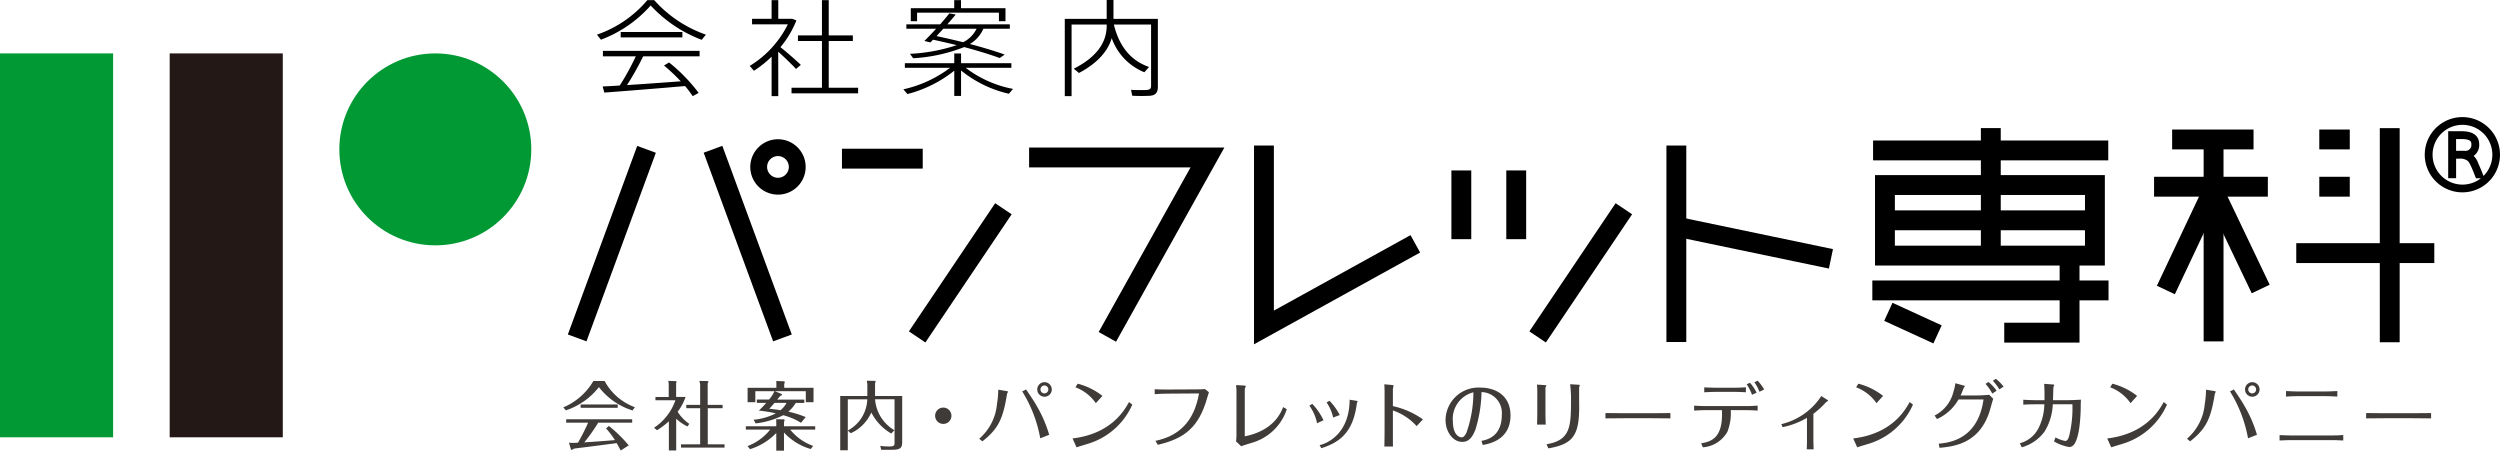
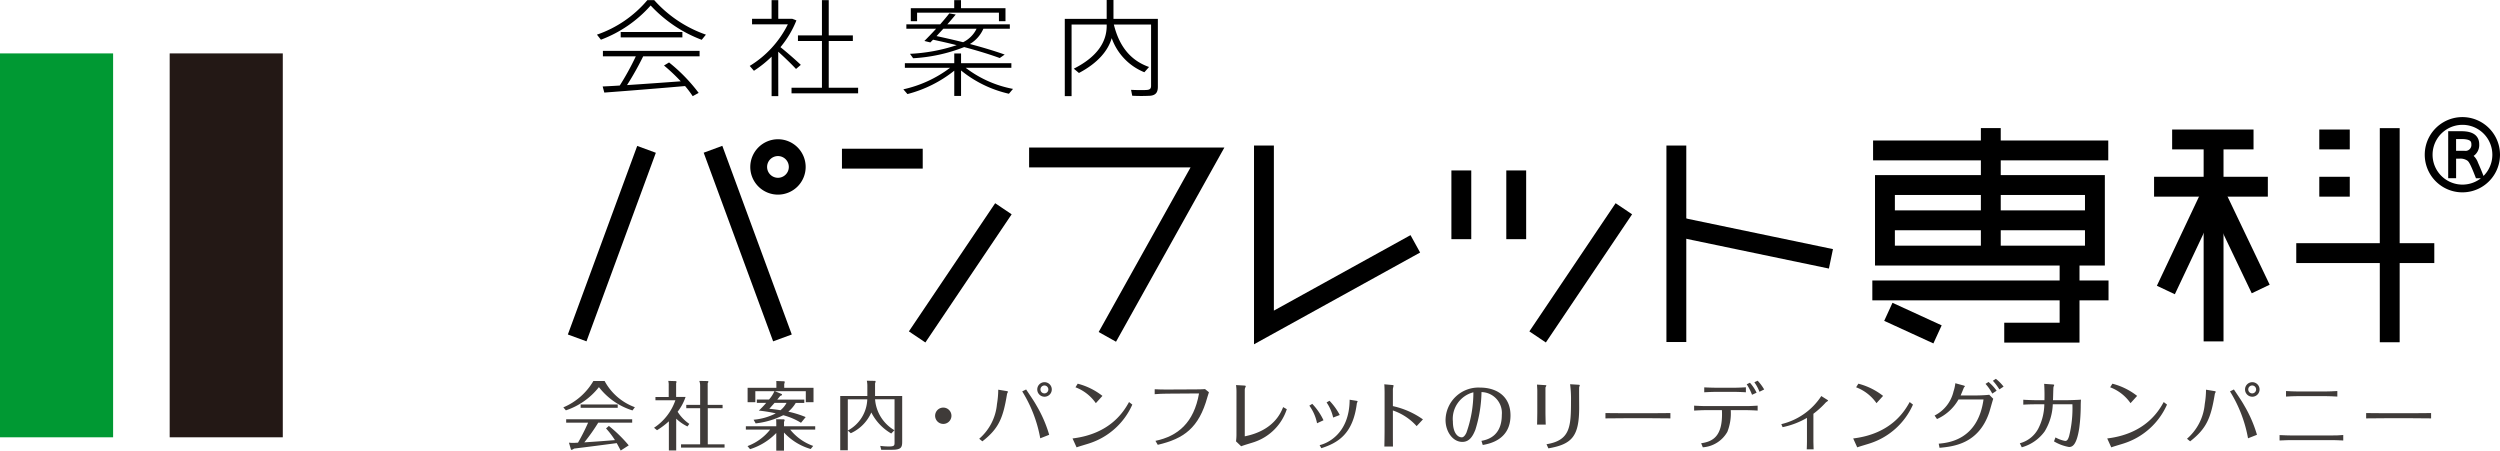
<svg xmlns="http://www.w3.org/2000/svg" width="360.447" height="64.977" viewBox="0 0 360.447 64.977">
  <g id="logo" transform="translate(-200 -225)">
    <g id="グループ_94" data-name="グループ 94" transform="translate(281.872 242.33)">
      <g id="グループ_64" data-name="グループ 64" transform="translate(268.185)">
        <path id="パス_7" data-name="パス 7" d="M987.847,268.494a4.978,4.978,0,1,1,0-.012Zm-9.721,0a4.756,4.756,0,1,0,0-.012Zm3.146,2.936v-5.885h1.443c1.678,0,2.134.63,2.134,1.444a1.454,1.454,0,0,1-1.382,1.566,1.948,1.948,0,0,1,1.233,1.234c.26.58.518,1.2.691,1.641h-.259c-.765-1.961-.987-2.221-1.283-2.455a2.229,2.229,0,0,0-1.369-.37h-.962v2.825Zm3.343-4.441c0-.741-.419-1.209-1.9-1.209h-1.2v2.591h1.628A1.3,1.3,0,0,0,984.615,266.989Z" transform="translate(-977.904 -263.51)" stroke="#000" stroke-miterlimit="10" stroke-width="0.894" />
      </g>
      <g id="グループ_93" data-name="グループ 93" transform="translate(0 1.137)">
        <g id="グループ_65" data-name="グループ 65" transform="translate(39.52 2.976)">
          <rect id="長方形_666" data-name="長方形 666" width="11.645" height="2.865" />
        </g>
        <g id="グループ_66" data-name="グループ 66" transform="translate(49.171 10.832)">
          <rect id="長方形_667" data-name="長方形 667" width="22.275" height="2.865" transform="translate(0 18.478) rotate(-56.054)" />
        </g>
        <g id="グループ_67" data-name="グループ 67" transform="translate(138.631 10.831)">
          <rect id="長方形_668" data-name="長方形 668" width="22.275" height="2.865" transform="translate(0 18.481) rotate(-56.068)" />
        </g>
        <g id="グループ_68" data-name="グループ 68" transform="translate(66.503 2.8)">
          <path id="パス_8" data-name="パス 8" d="M529.721,272.258v2.864H553L539.752,298.86l2.5,1.4,15.625-28Z" transform="translate(-529.721 -272.258)" />
        </g>
        <g id="グループ_69" data-name="グループ 69" transform="translate(0 2.56)">
          <rect id="長方形_669" data-name="長方形 669" width="28.984" height="2.864" transform="matrix(0.345, -0.938, 0.938, 0.345, 0, 27.199)" />
        </g>
        <g id="グループ_70" data-name="グループ 70" transform="translate(19.585 2.559)">
          <rect id="長方形_670" data-name="長方形 670" width="2.864" height="28.984" transform="translate(0 0.99) rotate(-20.21)" />
        </g>
        <g id="グループ_71" data-name="グループ 71" transform="translate(231.305 0.208)">
          <rect id="長方形_671" data-name="長方形 671" width="11.734" height="2.864" />
        </g>
        <g id="グループ_72" data-name="グループ 72" transform="translate(228.699 7.021)">
          <rect id="長方形_672" data-name="長方形 672" width="16.403" height="2.864" />
        </g>
        <g id="グループ_73" data-name="グループ 73" transform="translate(235.846 1.64)">
          <rect id="長方形_673" data-name="長方形 673" width="2.865" height="29.115" />
        </g>
        <g id="グループ_74" data-name="グループ 74" transform="translate(229.105 8.271)">
          <rect id="長方形_674" data-name="長方形 674" width="15.996" height="2.864" transform="translate(0 14.463) rotate(-64.714)" />
        </g>
        <g id="グループ_75" data-name="グループ 75" transform="translate(235.938 8.264)">
          <rect id="長方形_675" data-name="長方形 675" width="2.865" height="15.87" transform="translate(0 1.235) rotate(-25.545)" />
        </g>
        <g id="グループ_76" data-name="グループ 76" transform="translate(249.201 16.595)">
          <rect id="長方形_676" data-name="長方形 676" width="19.902" height="2.864" />
        </g>
        <g id="グループ_77" data-name="グループ 77" transform="translate(261.244 0.008)">
          <rect id="長方形_677" data-name="長方形 677" width="2.865" height="30.87" />
        </g>
        <g id="グループ_78" data-name="グループ 78" transform="translate(252.521 0.208)">
          <rect id="長方形_678" data-name="長方形 678" width="4.394" height="2.864" />
        </g>
        <g id="グループ_79" data-name="グループ 79" transform="translate(252.521 7.021)">
          <rect id="長方形_679" data-name="長方形 679" width="4.394" height="2.864" />
        </g>
        <g id="グループ_80" data-name="グループ 80" transform="translate(188.186 1.79)">
          <rect id="長方形_680" data-name="長方形 680" width="33.909" height="2.864" />
        </g>
        <g id="グループ_81" data-name="グループ 81" transform="translate(203.728)">
          <rect id="長方形_681" data-name="長方形 681" width="2.864" height="18.534" />
        </g>
        <g id="グループ_82" data-name="グループ 82" transform="translate(207.098 18.37)">
          <path id="パス_9" data-name="パス 9" d="M850.142,306.859v9.692h-7.986v2.865h10.85V306.859Z" transform="translate(-842.156 -306.859)" />
        </g>
        <g id="グループ_83" data-name="グループ 83" transform="translate(188.079 21.973)">
          <rect id="長方形_682" data-name="長方形 682" width="34.054" height="2.864" />
        </g>
        <g id="グループ_84" data-name="グループ 84" transform="translate(190.459 11.865)">
          <rect id="長方形_683" data-name="長方形 683" width="29.468" height="2.865" />
        </g>
        <g id="グループ_85" data-name="グループ 85" transform="translate(188.465 6.778)">
          <path id="パス_10" data-name="パス 10" d="M800.748,281.1v13.038h33.137V281.1Zm30.273,2.865v7.309H803.612v-7.309Z" transform="translate(-800.748 -281.099)" />
        </g>
        <g id="グループ_86" data-name="グループ 86" transform="translate(189.79 25.189)">
          <rect id="長方形_684" data-name="長方形 684" width="2.864" height="7.801" transform="matrix(0.417, -0.909, 0.909, 0.417, 0, 2.604)" />
        </g>
        <g id="グループ_87" data-name="グループ 87" transform="translate(98.93 2.517)">
          <path id="パス_11" data-name="パス 11" d="M601.783,271.629v28.654l23.949-13.229-1.385-2.507-19.7,10.882v-23.8Z" transform="translate(-601.783 -271.629)" />
        </g>
        <g id="グループ_88" data-name="グループ 88" transform="translate(127.389 6.107)">
          <rect id="長方形_685" data-name="長方形 685" width="2.864" height="9.909" />
        </g>
        <g id="グループ_89" data-name="グループ 89" transform="translate(135.304 6.107)">
          <rect id="長方形_686" data-name="長方形 686" width="2.864" height="9.909" />
        </g>
        <g id="グループ_90" data-name="グループ 90" transform="translate(158.391 2.517)">
          <rect id="長方形_687" data-name="長方形 687" width="2.864" height="28.327" />
        </g>
        <g id="グループ_91" data-name="グループ 91" transform="translate(159.978 12.894)">
          <rect id="長方形_688" data-name="長方形 688" width="2.864" height="22.31" transform="translate(0 2.804) rotate(-78.218)" />
        </g>
        <g id="グループ_92" data-name="グループ 92" transform="translate(26.303 1.61)">
          <path id="パス_12" data-name="パス 12" d="M440.388,273.606a3.992,3.992,0,1,0,3.992-3.991A4,4,0,0,0,440.388,273.606Zm2.425,0a1.566,1.566,0,1,1,1.566,1.566A1.568,1.568,0,0,1,442.813,273.606Z" transform="translate(-440.388 -269.615)" />
        </g>
      </g>
    </g>
    <g id="グループ_95" data-name="グループ 95" transform="translate(286.066 225)">
      <path id="パス_13" data-name="パス 13" d="M391.831,230.744l-.574-.729a16.541,16.541,0,0,0,7.274-4.981h.979a17.869,17.869,0,0,0,7.459,4.981l-.607.744a19.257,19.257,0,0,1-7.358-4.95A17.977,17.977,0,0,1,391.831,230.744Zm2.717,6.606a38.159,38.159,0,0,0,2.313-4.207h-4.743v-.79h13.94v.79h-8.135a42.7,42.7,0,0,1-2.329,4.146c2.532-.167,5.5-.38,7.747-.547a26.349,26.349,0,0,0-2.414-2.277l.726-.441a24.139,24.139,0,0,1,4.27,4.389l-.86.47a14.69,14.69,0,0,0-1.1-1.458c-3.392.3-8.742.729-11.644.941l-.237-.88C392.776,237.456,393.62,237.41,394.548,237.35Zm9.029-7.715v.774h-8.894v-.774Z" transform="translate(-391.257 -225.019)" />
      <path id="パス_14" data-name="パス 14" d="M444.326,238.883h-.963v-5.694a16.336,16.336,0,0,1-2.548,2.035l-.608-.7a14.625,14.625,0,0,0,5.5-6h-5.164v-.79h2.818v-2.7h.963v2.7h2.025l.59.228a14.2,14.2,0,0,1-2.3,3.857c1.1.881,2.261,1.913,2.936,2.551l-.692.592c-.591-.638-1.587-1.61-2.565-2.49Zm6.295-1.215v-6.742h-3.46v-.805h3.46v-5.087h.979v5.087h3.477v.805H451.6v6.742h4.236v.805h-9.6v-.805Z" transform="translate(-418.18 -225.019)" />
      <path id="パス_15" data-name="パス 15" d="M505.235,237.836l-.59.7a16.848,16.848,0,0,1-6.9-3.356v3.675h-.979v-3.645a18.029,18.029,0,0,1-6.75,3.371l-.59-.684a17.415,17.415,0,0,0,6.734-3.1h-6.515v-.668h7.122v-1.4h.979v1.4H505v.668h-6.582A16.085,16.085,0,0,0,505.235,237.836Zm-1.2-4.951-.709.5c-1.468-.531-3.19-1.062-5.13-1.579a23.6,23.6,0,0,1-7.358,1.61l-.456-.638a25.1,25.1,0,0,0,6.734-1.246c-1.08-.273-2.211-.531-3.409-.789-.135.136-.27.273-.388.395l-.86-.212c.472-.471,1.08-1.094,1.687-1.762h-4.286v-.638h4.877c.49-.562.962-1.109,1.316-1.58l.928.167c-.355.425-.76.911-1.215,1.412h9.012v.638h-3.814a4.8,4.8,0,0,1-1.941,2.2C500.864,231.852,502.535,232.354,504.037,232.885Zm-7.274-6.682v-1.17h.979v1.17h6.412v1.868h-.945v-1.23h-11.8v1.23H490.5V226.2Zm1.283,4.9a4.18,4.18,0,0,0,1.941-1.944h-4.793c-.337.365-.675.729-.979,1.063C495.565,230.516,496.831,230.8,498.046,231.108Z" transform="translate(-445.248 -225.019)" />
      <path id="パス_16" data-name="パス 16" d="M553.3,234.658l-.675.76a8.278,8.278,0,0,1-4.708-4.92c-.54,1.837-2.008,3.584-4.726,5.026l-.742-.623c3.443-1.731,4.742-3.918,4.742-6.165v-.2h-5.062v10.326h-.979V227.718h6.041V225h.979v2.718h6.4v9.78c0,.744-.236,1.215-1.08,1.306a24.869,24.869,0,0,1-2.616,0l-.169-.851c.793.046,1.924.046,2.261.016.507-.031.625-.243.625-.607v-8.823h-5.367C549.046,231.879,550.8,233.777,553.3,234.658Z" transform="translate(-473.697 -225)" />
    </g>
    <g id="グループ_96" data-name="グループ 96" transform="translate(281.22 279.618)">
      <path id="パス_17" data-name="パス 17" d="M386.442,347.069a8.124,8.124,0,0,0,4.364,3.78l-.346.464a9.811,9.811,0,0,1-4.839-3.359,10.143,10.143,0,0,1-4.763,3.349l-.367-.432a9.108,9.108,0,0,0,4.331-3.8Zm.616,6.481a19.833,19.833,0,0,1,2.862,2.8l-1.156.745c-.3-.572-.346-.648-.573-1.069-2.214.292-3.942.518-6.157.788a.912.912,0,0,1-.356.183c-.065,0-.1-.064-.13-.194l-.248-.843a4.666,4.666,0,0,0,.626.032c.238,0,.508-.021.68-.032a30.193,30.193,0,0,0,1.458-2.884H380.9v-.486h9.517v.486h-4.894a26.12,26.12,0,0,1-2.009,2.841c2.42-.162,2.679-.184,4.418-.324a11.765,11.765,0,0,0-1.285-1.685Zm1.274-3.1v.486h-5.346v-.486Z" transform="translate(-380.49 -346.756)" fill="#3f3b39" />
      <path id="パス_18" data-name="パス 18" d="M414.369,353.613a6.462,6.462,0,0,1-1.621-1.124v4.58h-1.058v-4.2a11.493,11.493,0,0,1-1.707,1.286l-.432-.357a7.755,7.755,0,0,0,3.078-3.964h-2.873v-.475h1.912V347.7a2.277,2.277,0,0,0-.065-.659l1.069.032a.109.109,0,0,1,.119.108.4.4,0,0,1-.054.184v1.988H414.1a7.452,7.452,0,0,1-1.145,2.138,6.053,6.053,0,0,0,1.685,1.751Zm5.066-3.111v.475H417.3v5.207h2.42v.475h-6.276v-.475H416.2v-5.207h-2V350.5h2v-2.733a2.042,2.042,0,0,0-.119-.724l1.134.022c.044,0,.173,0,.173.1,0,.065-.022.086-.1.205V350.5Z" transform="translate(-396.474 -346.743)" fill="#3f3b39" />
      <path id="パス_19" data-name="パス 19" d="M444.47,357.114h-1.113v-2.549a8.956,8.956,0,0,1-3.78,2.333l-.367-.443a7.5,7.5,0,0,0,3.262-2.376h-3.5V353.6h4.386v-.443c0-.14-.011-.443-.021-.572l1.069.011c.054,0,.152.032.152.119a.691.691,0,0,1-.086.248v.638h4.5v.475h-3.608a7.4,7.4,0,0,0,3.316,2.355l-.356.443a8.382,8.382,0,0,1-3.856-2.377Zm2.452-4.018a9.277,9.277,0,0,0-2.56-1.091,11.832,11.832,0,0,1-3.975,1.178l-.3-.53a8.532,8.532,0,0,0,3.2-.918,22.065,22.065,0,0,0-2.441-.4,13.457,13.457,0,0,0,1.058-1.112h-1.35v-.476h1.75a4.6,4.6,0,0,0,.788-1.21h-2.755v1.588h-1.113v-2.074h4.148v-.432c0-.216,0-.313-.011-.551l1.1.043c.054,0,.118.043.118.1a.831.831,0,0,1-.076.281v.562h4.224v2.074h-1.113v-1.588h-4.461l.972.4a.1.1,0,0,1,.054.1c0,.1-.075.119-.238.173-.054.054-.291.356-.443.54h3.9v.476h-1.232a5.087,5.087,0,0,1-1.069,1.263,14.664,14.664,0,0,1,2.5.778Zm-4.569-2.02c.368.033.778.076,1.61.206a3.4,3.4,0,0,0,.875-1.058h-1.728Z" transform="translate(-412.655 -346.756)" fill="#3f3b39" />
      <path id="パス_20" data-name="パス 20" d="M478.142,349.177v6.568c0,.82-.13,1.188-1.437,1.188h-1.587l-.141-.562a10.514,10.514,0,0,0,1.231.087c.832,0,.832-.152.832-.616v-6.19h-2.809a5.663,5.663,0,0,0,2.787,4.462l-.453.475a7.331,7.331,0,0,1-2.874-3.035,5.919,5.919,0,0,1-2.96,2.992l-.432-.378V357h-1.091v-7.821h3.91v-1.458a3.52,3.52,0,0,0-.075-.745l1.156.022c.053,0,.107.011.107.086a1.2,1.2,0,0,1-.076.281v1.815Zm-7.842,4.98a5.3,5.3,0,0,0,2.808-4.5H470.3Z" transform="translate(-429.285 -346.703)" fill="#3f3b39" />
      <path id="パス_21" data-name="パス 21" d="M501.966,356.768a1.177,1.177,0,1,1-1.178-1.177A1.181,1.181,0,0,1,501.966,356.768Z" transform="translate(-446.007 -351.443)" fill="#3f3b39" />
      <path id="パス_22" data-name="パス 22" d="M513.738,355.608a7.493,7.493,0,0,0,2.56-5,13.017,13.017,0,0,0,.184-2.074l1.188.195c.076.01.216.054.216.1s-.119.237-.13.292c-.562,3.424-1.145,4.979-3.564,6.859Zm8.8-.065a19.193,19.193,0,0,0-2.6-6.762l.562-.28c1.037,1.544,1.145,1.706,1.48,2.29a18.482,18.482,0,0,1,1.847,4.245Zm.605-8.091a1.048,1.048,0,1,1-1.037,1.048A1.046,1.046,0,0,1,523.147,347.453Zm0,.475a.57.57,0,0,0-.573.573.567.567,0,1,0,1.134,0A.567.567,0,0,0,523.147,347.928Z" transform="translate(-453.776 -346.967)" fill="#3f3b39" />
      <path id="パス_23" data-name="パス 23" d="M552.258,350.947a10.2,10.2,0,0,1-6.157,5.574c-.27.1-1.6.475-1.879.594l-.584-1.286c5.53-.67,7.453-4,8.145-5.25Zm-5.26-.205a6.285,6.285,0,0,0-2.938-2.29l.324-.518a9.659,9.659,0,0,1,3.565,1.76Z" transform="translate(-470.221 -347.232)" fill="#3f3b39" />
      <path id="パス_24" data-name="パス 24" d="M570.069,357.125c3.24-.68,5.541-2.614,6.286-6.837l-4.623.032c-.594,0-1.2.033-1.772.076v-.713c.476.033,1.274.043,1.75.043l4.245-.022c.67,0,.972-.022,1.264-.043l.562.454c-.086.238-.14.432-.216.691-1.231,4.472-3.4,6.006-7.161,6.891Z" transform="translate(-484.699 -348.181)" fill="#3f3b39" />
      <path id="パス_25" data-name="パス 25" d="M596.085,349.4a6.6,6.6,0,0,0-.065-1.016l1.156.065c.118.01.248.032.248.086a.644.644,0,0,1-.043.151.817.817,0,0,0-.1.378v6.708c4.158-.832,5.2-3.381,5.531-4.212l.529.3a7.417,7.417,0,0,1-4.591,4.7c-.27.108-1.685.508-1.987.648l-.746-.713a7.244,7.244,0,0,0,.065-.918Z" transform="translate(-499.031 -347.482)" fill="#3f3b39" />
      <path id="パス_26" data-name="パス 26" d="M619.931,353.664a8.9,8.9,0,0,1,1.62,2.366l-.929.432a6.41,6.41,0,0,0-1.112-2.538Zm6.352-.443c.13.022.184.043.184.086s-.1.248-.108.292c-.54,4.353-2.657,5.671-5.12,6.46l-.249-.443c.962-.206,4.3-1.524,4.332-6.546Zm-3.867,0a8.844,8.844,0,0,1,1.48,2.052l-.951.367a6.374,6.374,0,0,0-.95-2.182Z" transform="translate(-511.951 -350.056)" fill="#3f3b39" />
      <path id="パス_27" data-name="パス 27" d="M643.567,349.4c0-.346-.011-.95-.044-1.274l1.113.1c.054,0,.227.022.227.076,0,.076-.1.421-.1.508v2.463a11.8,11.8,0,0,1,4.332,1.912l-.908.972a8.1,8.1,0,0,0-3.424-2.258v2.971c0,.767,0,1.469.011,2.225h-1.242c.022-.659.032-1.9.032-2.236Z" transform="translate(-525.158 -347.337)" fill="#3f3b39" />
      <path id="パス_28" data-name="パス 28" d="M668.325,356.861c.67-.13,2.938-.54,2.938-3.737a3.011,3.011,0,0,0-2.927-3.295,19.138,19.138,0,0,1-.886,5.433c-.4,1.016-.908,1.75-1.879,1.75-1.394,0-2.42-1.5-2.42-3.154a4.744,4.744,0,0,1,4.979-4.677c2.29,0,4.386,1.167,4.386,4.019,0,3.543-3.111,4.094-4,4.256Zm-4.115-2.808c0,1.642.68,2.3,1.285,2.3.356,0,.616-.562.67-.68a17.291,17.291,0,0,0,1-5.812A3.943,3.943,0,0,0,664.209,354.053Z" transform="translate(-535.954 -347.917)" fill="#3f3b39" />
      <path id="パス_29" data-name="パス 29" d="M692.493,348.965c0-.076-.032-.626-.044-.81l1.156.076c.054,0,.194.011.194.076,0,.043-.14.248-.13.3v3.576c0,.259.022,1.447.043,1.739H692.46c.01-.173.032-1.566.032-1.75Zm1.328,7.788c3.424-.562,3.532-2.5,3.532-6.33a16.409,16.409,0,0,0-.13-2.322l1.232.076c.054,0,.162.022.162.076a2.57,2.57,0,0,1-.086.27c-.022.1,0,2.441,0,2.906,0,4.158-1,5.325-4.44,5.919Z" transform="translate(-552.067 -347.323)" fill="#3f3b39" />
      <path id="パス_30" data-name="パス 30" d="M714.38,357.343c.67.011,1.923.022,2.646.022h4.061c.81,0,1.869-.011,2.657-.022v.767c-.324-.011-2.009-.022-2.646-.022h-4.062c-.119,0-1.264,0-2.657.022Z" transform="translate(-564.129 -352.406)" fill="#3f3b39" />
      <path id="パス_31" data-name="パス 31" d="M743.808,355.993c1.663-.248,3.176-.962,2.992-4.774H744.52c-.572,0-1.156.032-1.728.064v-.713c.464.032,1.253.065,1.717.065h5.8c.551,0,1.091-.033,1.642-.065v.713c-.562-.043-1.48-.064-1.642-.064h-2.236a7.251,7.251,0,0,1-.486,3.122,4.414,4.414,0,0,1-3.543,2.236Zm6.448-7.346c-.551-.043-1.491-.064-1.706-.064h-2.517c-.508,0-1.3.032-1.782.064v-.713c.518.032,1.534.054,1.782.054h2.517c.453,0,1.253-.032,1.706-.065Zm.886.357a7.689,7.689,0,0,0-.767-1.512l.464-.227a6.312,6.312,0,0,1,.962,1.436Zm1.069-.432a5.726,5.726,0,0,0-.734-1.372l.476-.227a6.857,6.857,0,0,1,.94,1.264Z" transform="translate(-579.756 -346.703)" fill="#3f3b39" />
      <path id="パス_32" data-name="パス 32" d="M770.724,355.944a9.493,9.493,0,0,0,5.768-4.051l.875.551c.032.022.1.065.1.1,0,.065-.27.216-.314.26a12.48,12.48,0,0,1-1.8,1.642v3.986c0,.1.011.54.032,1.144h-.994c.022-.346.033-1,.033-1.123v-3.414a11.644,11.644,0,0,1-3.511,1.34Z" transform="translate(-595.119 -349.409)" fill="#3f3b39" />
      <path id="パス_33" data-name="パス 33" d="M802.376,350.947a10.2,10.2,0,0,1-6.157,5.574c-.27.1-1.6.475-1.879.594l-.584-1.286c5.531-.67,7.453-4,8.145-5.25Zm-5.26-.205a6.285,6.285,0,0,0-2.938-2.29l.324-.518a9.659,9.659,0,0,1,3.565,1.76Z" transform="translate(-607.786 -347.232)" fill="#3f3b39" />
      <path id="パス_34" data-name="パス 34" d="M819.84,351.666a5.222,5.222,0,0,0,2.733-3.489,5.827,5.827,0,0,0,.259-1.167l1.188.324c.108.032.195.076.195.108s-.13.162-.151.194c-.076.205-.357.875-.464,1.134h2.366c.367,0,1.393-.043,1.75-.1l.583.583c-.107.281-.486,1.685-.594,2-1.523,4.462-5.077,4.882-7.151,5.067l-.119-.594c1.372-.13,5.639-.518,6.459-6.373h-3.608a6.687,6.687,0,0,1-3.1,2.819Zm7.777-4.839a6.531,6.531,0,0,1,1.167,1.264l-.627.411a6.89,6.89,0,0,0-.973-1.4Zm1.058-.454a6.42,6.42,0,0,1,1.113,1.123l-.605.4a8.533,8.533,0,0,0-.94-1.242Z" transform="translate(-622.133 -346.373)" fill="#3f3b39" />
      <path id="パス_35" data-name="パス 35" d="M850.7,350.336c.011-.464.021-1.448-.044-2.355l1.232.086c.032,0,.216.022.216.076s-.087.238-.1.281c-.033.1-.054,1.609-.076,1.912h2.1c.4,0,1.512-.043,1.934-.076-.011.162-.022.324-.032.735a24.929,24.929,0,0,1-.216,3.381c-.389,2.517-1.027,2.711-1.48,2.711a6.4,6.4,0,0,1-2.161-.81l.216-.573a4.436,4.436,0,0,0,1.394.508c.238,0,.41-.13.583-.746a16.68,16.68,0,0,0,.465-4.536H851.9a8.13,8.13,0,0,1-1.166,3.9,6.084,6.084,0,0,1-3.306,2.3l-.28-.583a4.225,4.225,0,0,0,2.646-2.085,7.962,7.962,0,0,0,.886-3.532H849.3c-.432,0-1.232.022-1.653.054v-.713c.584.043,1.512.065,1.642.065Z" transform="translate(-637.152 -347.257)" fill="#3f3b39" />
      <path id="パス_36" data-name="パス 36" d="M883.771,350.947a10.2,10.2,0,0,1-6.157,5.574c-.27.1-1.6.475-1.88.594l-.584-1.286c5.531-.67,7.454-4,8.145-5.25Zm-5.26-.205a6.287,6.287,0,0,0-2.938-2.29l.324-.518a9.661,9.661,0,0,1,3.565,1.76Z" transform="translate(-652.554 -347.232)" fill="#3f3b39" />
      <path id="パス_37" data-name="パス 37" d="M900.708,355.608a7.493,7.493,0,0,0,2.56-5,13.017,13.017,0,0,0,.184-2.074l1.188.195c.075.01.216.054.216.1s-.119.237-.13.292c-.562,3.424-1.145,4.979-3.564,6.859Zm8.8-.065a19.2,19.2,0,0,0-2.6-6.762l.562-.28c1.037,1.544,1.145,1.706,1.48,2.29a18.459,18.459,0,0,1,1.847,4.245Zm.605-8.091a1.048,1.048,0,1,1-1.037,1.048A1.046,1.046,0,0,1,910.117,347.453Zm0,.475a.569.569,0,0,0-.573.573.567.567,0,1,0,1.134,0A.567.567,0,0,0,910.117,347.928Z" transform="translate(-666.61 -346.967)" fill="#3f3b39" />
      <path id="パス_38" data-name="パス 38" d="M939.55,357.415c-.691-.043-1.458-.054-1.717-.054h-5.79c-.119,0-1,.011-1.674.054v-.778c.454.033,1.588.054,1.685.054h5.779c.5,0,1.253-.011,1.717-.065Zm-.853-6.33c-.368-.032-1.458-.065-1.718-.065h-3.953c-.454,0-1.3.032-1.728.065v-.8c.411.032,1.307.064,1.728.064h3.943c.421,0,1.307-.032,1.728-.064Z" transform="translate(-682.923 -348.525)" fill="#3f3b39" />
      <path id="パス_39" data-name="パス 39" d="M958.109,357.343c.67.011,1.922.022,2.646.022h4.061c.81,0,1.869-.011,2.657-.022v.767c-.325-.011-2.009-.022-2.646-.022h-4.062c-.118,0-1.264,0-2.657.022Z" transform="translate(-698.181 -352.406)" fill="#3f3b39" />
    </g>
    <g id="グループ_97" data-name="グループ 97" transform="translate(200 232.7)">
      <path id="パス_40" data-name="パス 40" d="M0,0H16.308V55.349H0Z" fill="#093" />
      <rect id="長方形_690" data-name="長方形 690" width="16.308" height="55.349" transform="translate(24.464)" fill="#231815" />
-       <circle id="楕円形_1" data-name="楕円形 1" cx="13.837" cy="13.837" r="13.837" transform="translate(48.926)" fill="#093" />
    </g>
  </g>
</svg>